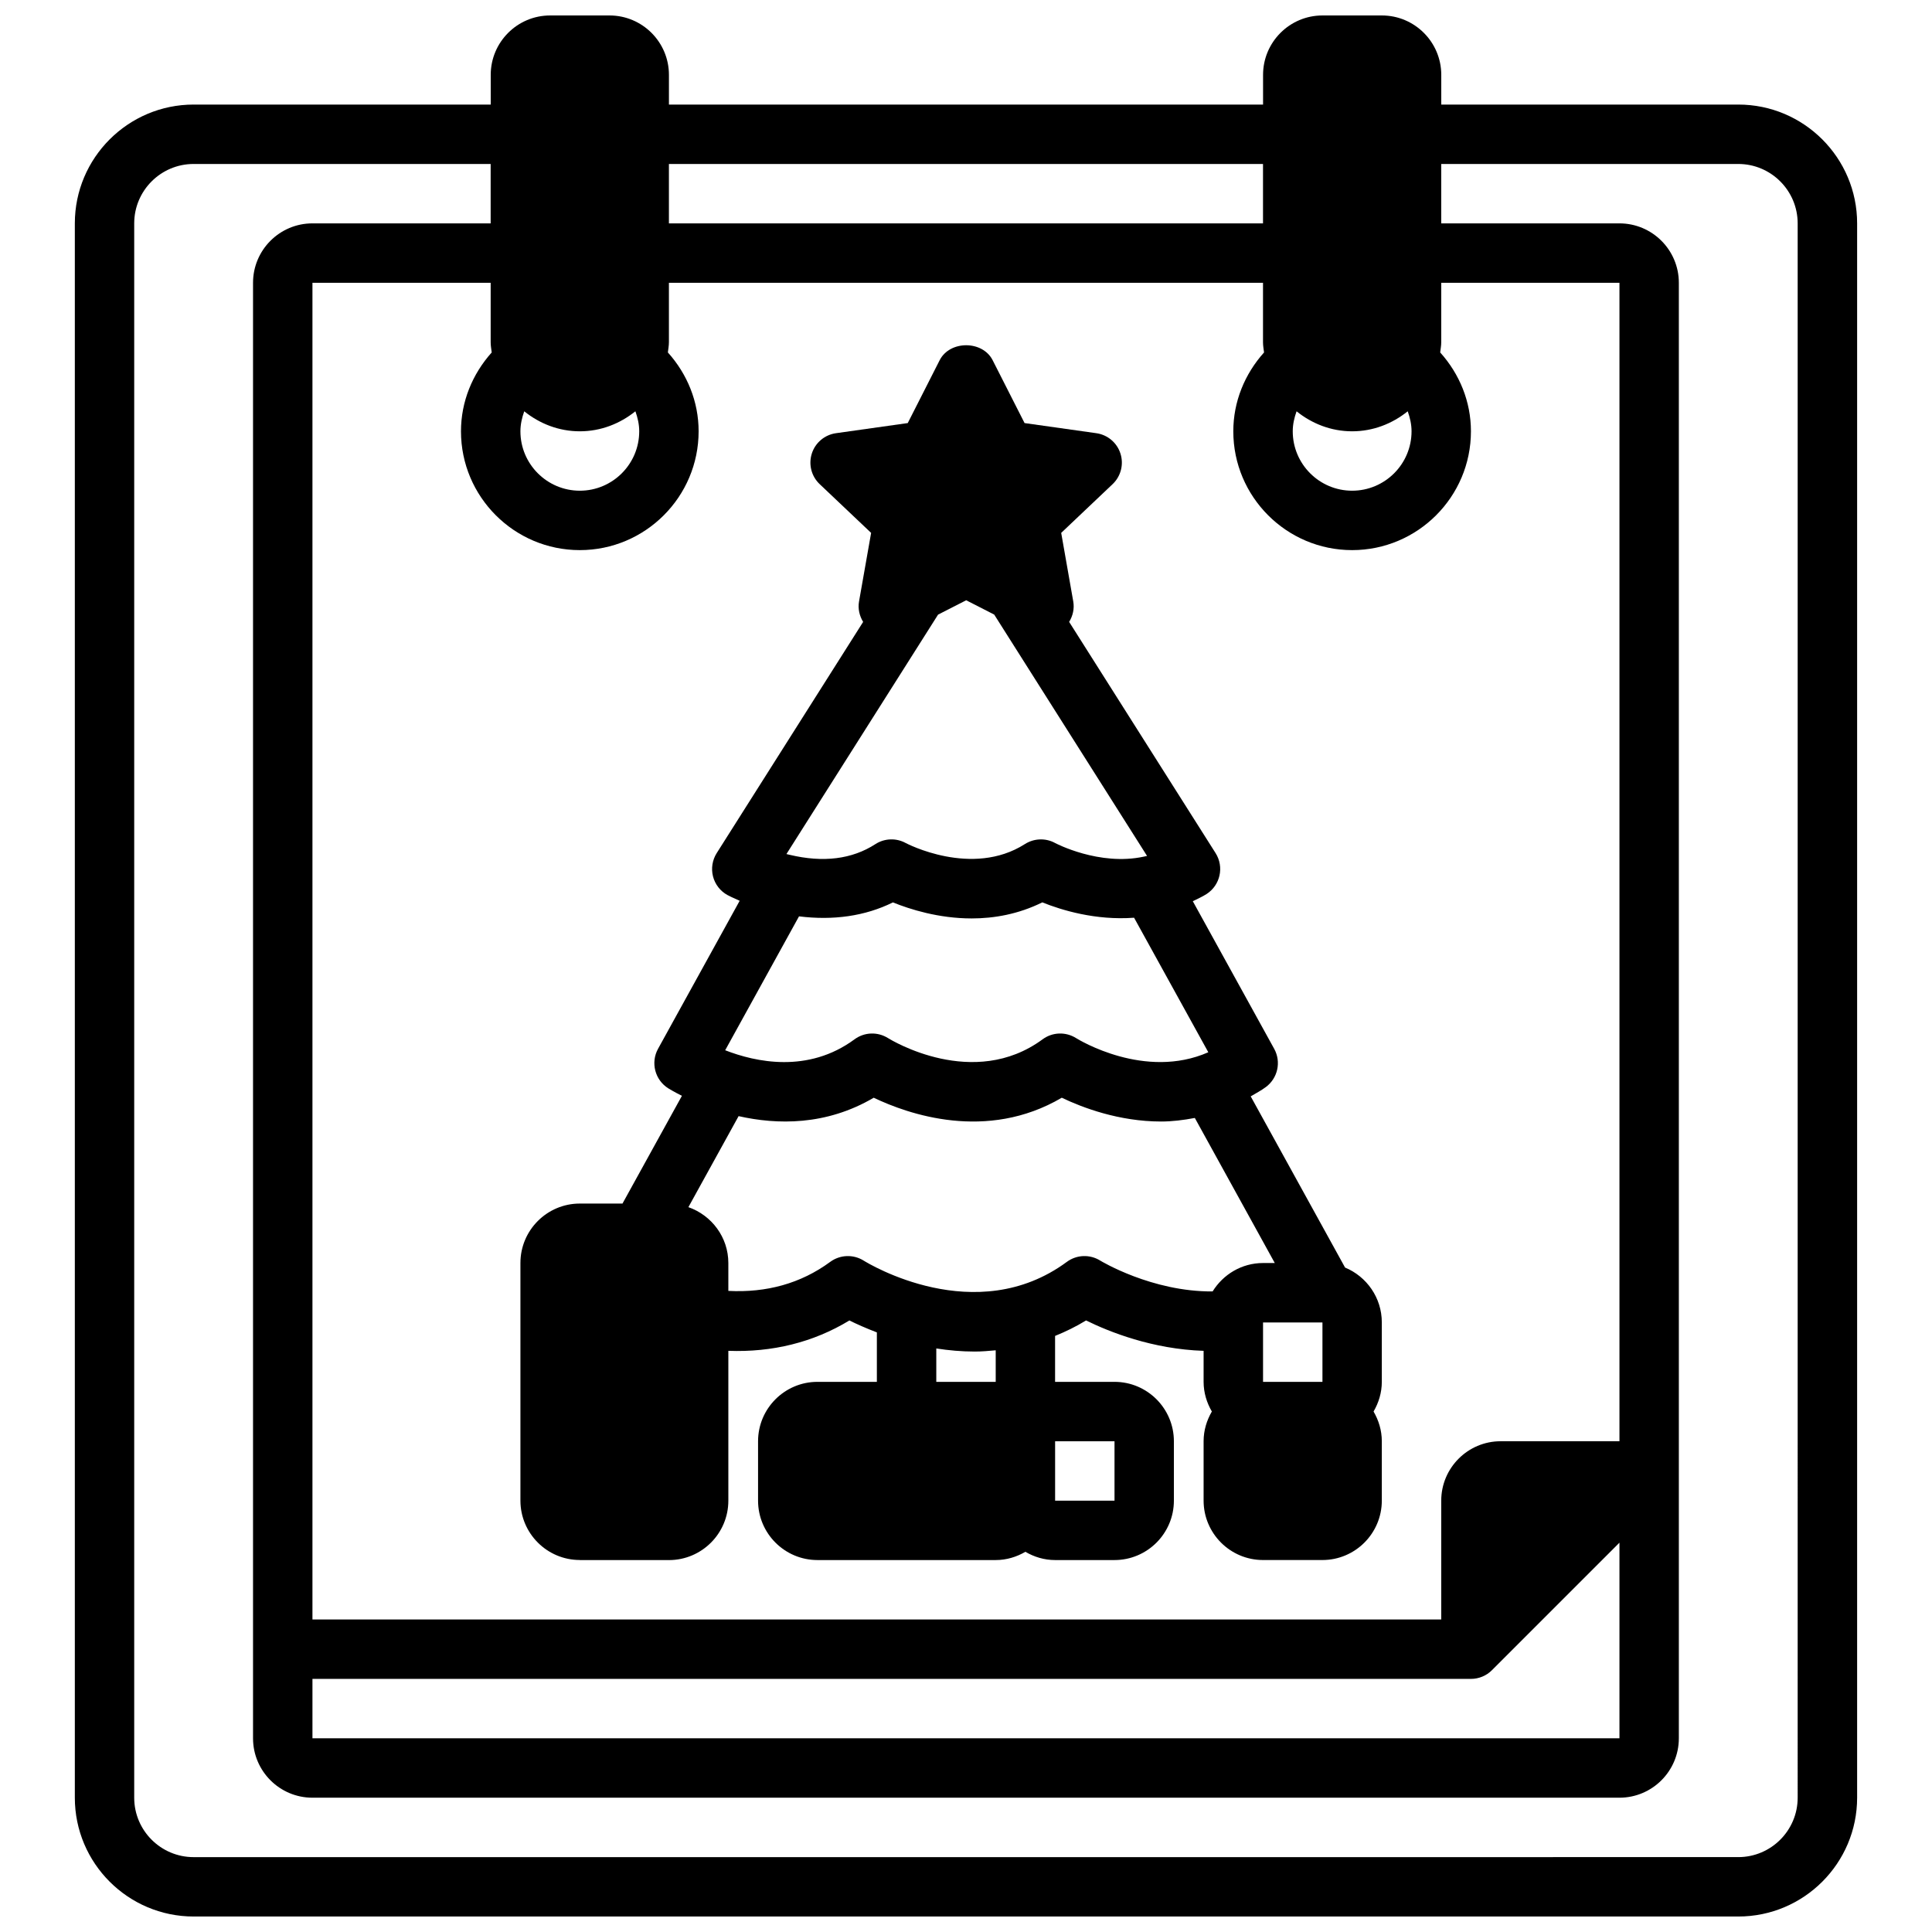
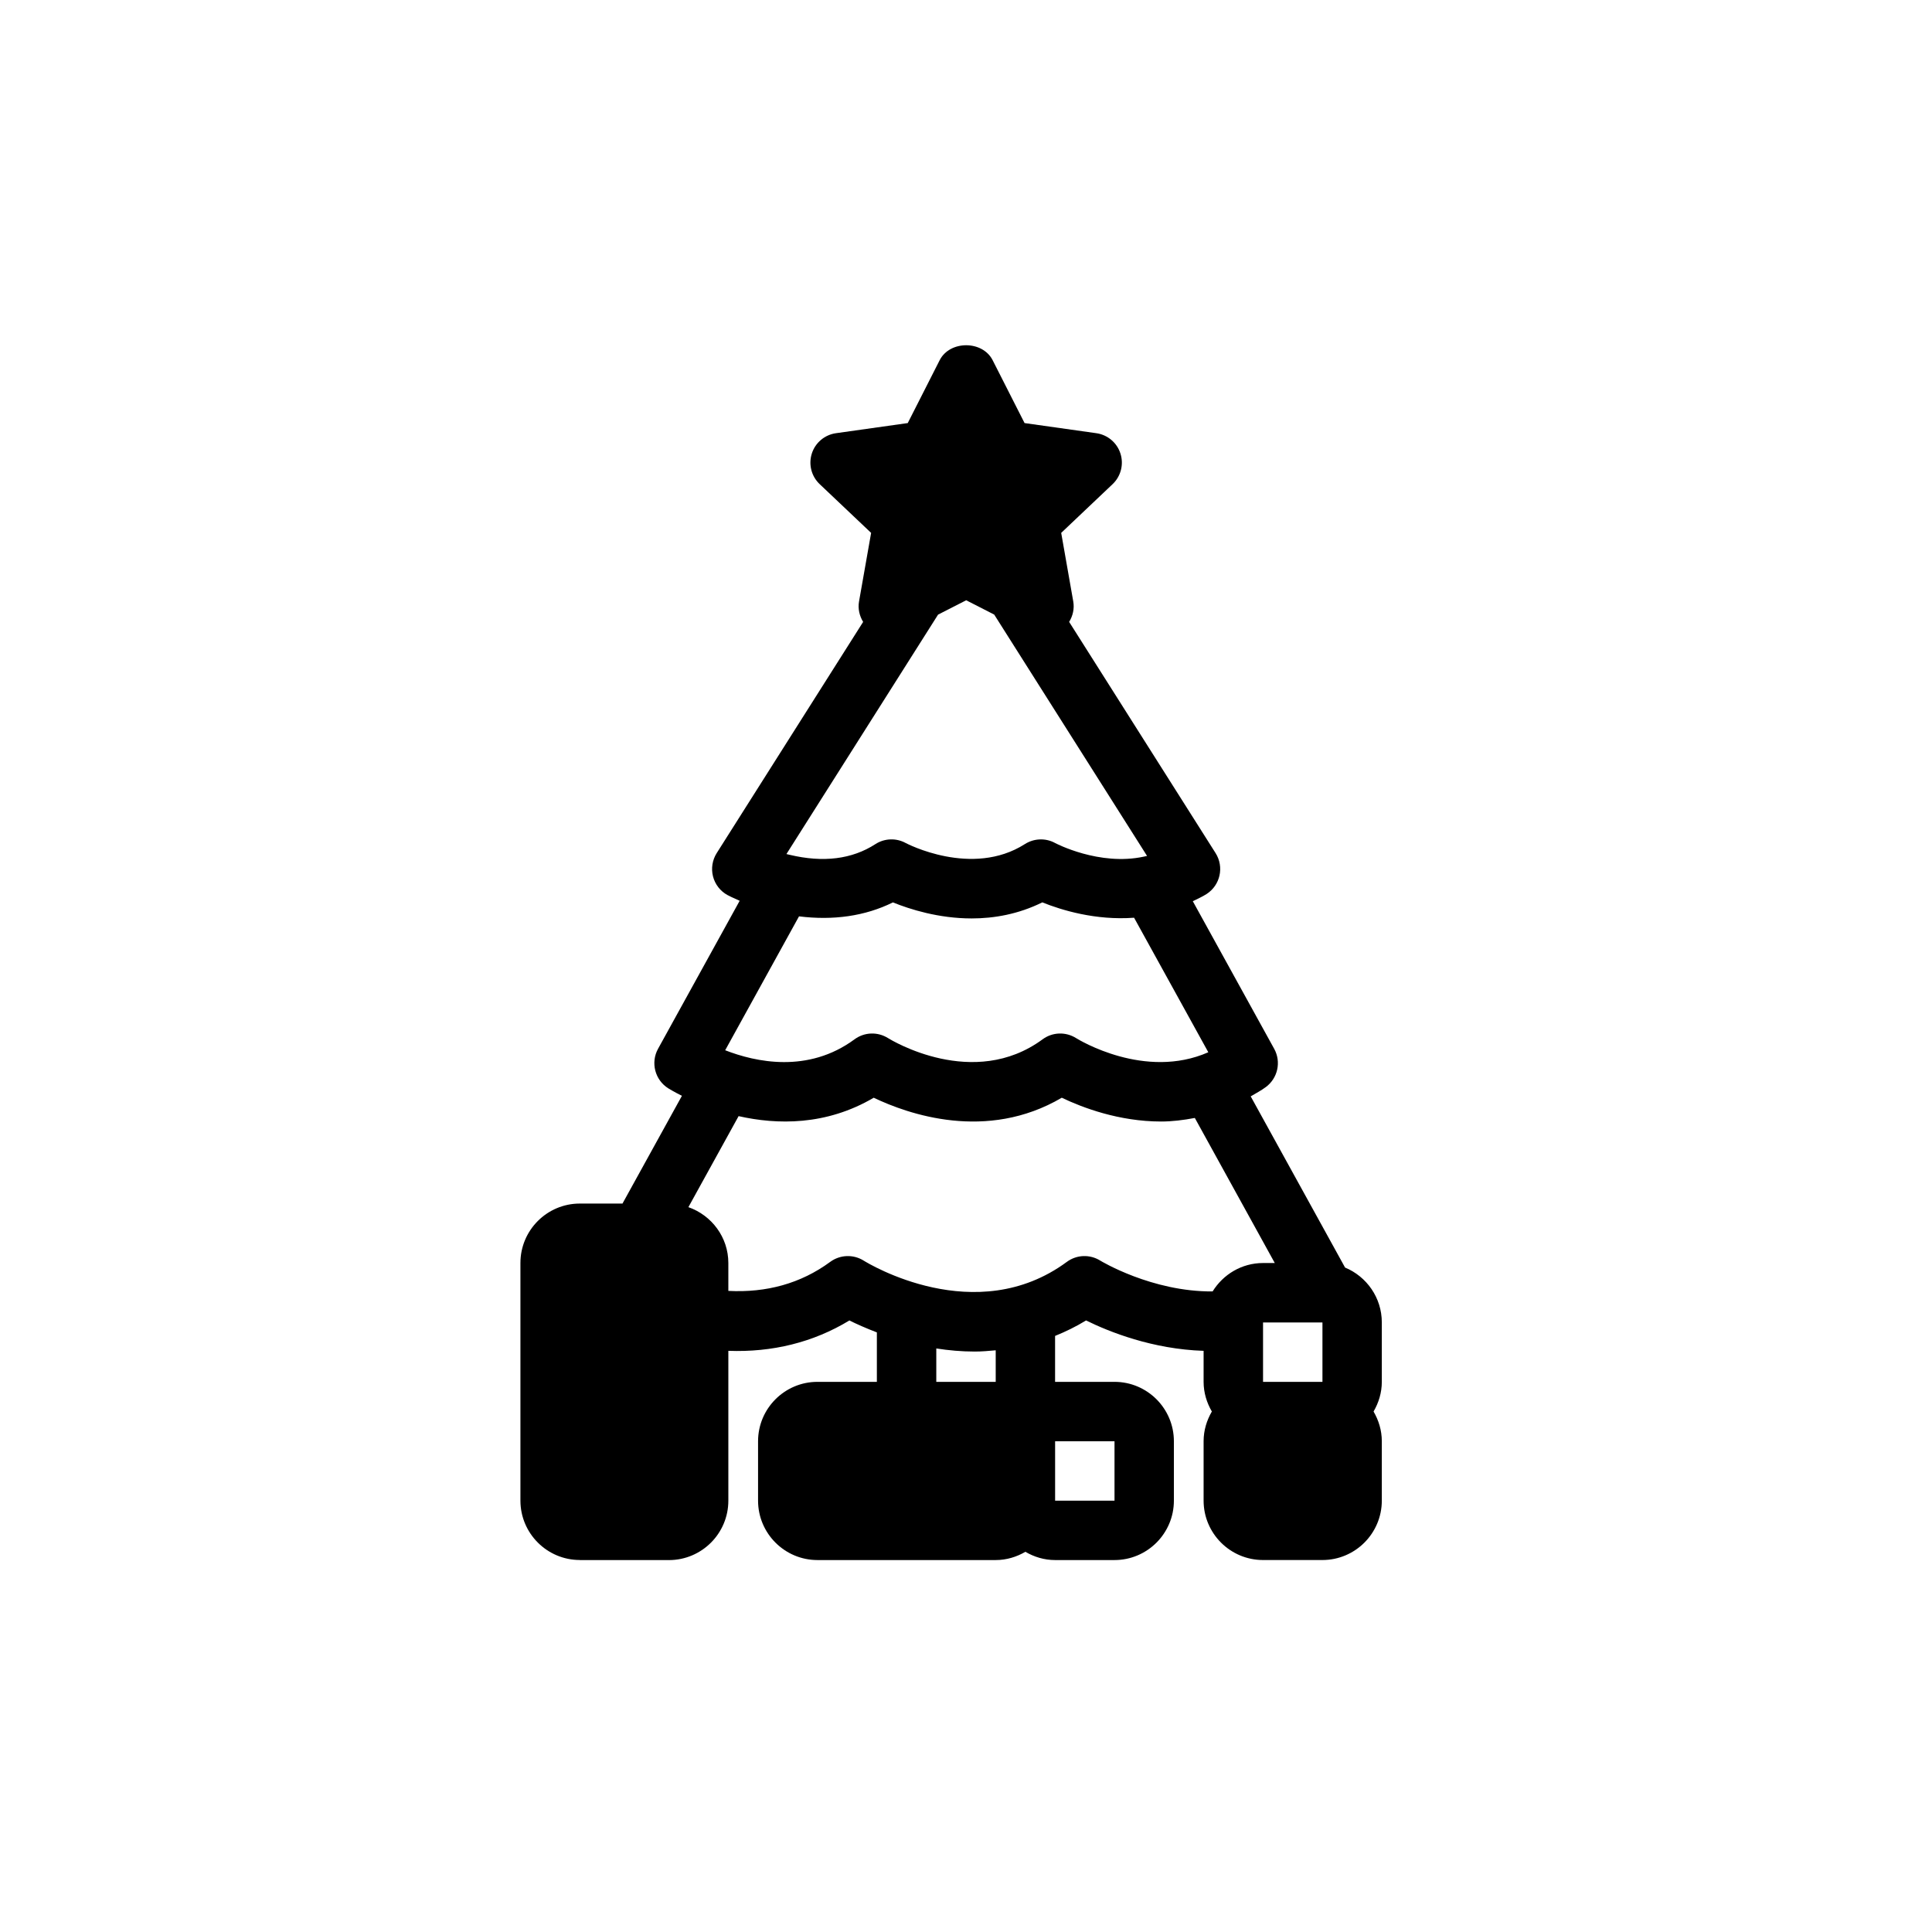
<svg xmlns="http://www.w3.org/2000/svg" width="800px" height="800px" version="1.1" viewBox="144 144 512 512">
  <defs>
    <clipPath id="a">
-       <path d="m163 148.09h474v503.81h-474z" />
-     </clipPath>
+       </clipPath>
  </defs>
  <path d="m297.66 557.44h23.617c8.684 0 15.742-7.062 15.742-15.742v-39.715c11.617 0.441 22.531-2.242 32.078-8.047 1.914 0.953 4.41 2.062 7.281 3.164v13.105h-15.742c-8.684 0-15.742 7.062-15.742 15.742v15.742c0 8.684 7.062 15.742 15.742 15.742h47.23c2.883 0 5.551-0.836 7.871-2.188 2.32 1.355 4.992 2.188 7.871 2.188h15.742c8.684 0 15.742-7.062 15.742-15.742v-15.742c0-8.684-7.062-15.742-15.742-15.742h-15.742v-12.172c2.738-1.109 5.488-2.434 8.211-4.102 6.102 3.016 17.609 7.621 31.148 8.055v8.211c0 2.883 0.836 5.551 2.188 7.871-1.355 2.32-2.188 4.992-2.188 7.871v15.742c0 8.684 7.062 15.742 15.742 15.742h15.742c8.684 0 15.742-7.062 15.742-15.742v-15.742c0-2.883-0.836-5.551-2.188-7.871 1.355-2.32 2.188-4.992 2.188-7.871v-15.742c0-6.559-4.031-12.172-9.738-14.539l-25.008-45.367c1.34-0.797 2.676-1.48 4-2.457 3.18-2.348 4.133-6.684 2.227-10.141l-21.57-39.117c1.227-0.621 2.496-1.164 3.668-1.922 3.621-2.348 4.676-7.172 2.371-10.824l-38.809-61.277c0.977-1.605 1.426-3.504 1.086-5.422l-3.195-18.168 13.617-12.91c2.195-2.078 3.008-5.234 2.086-8.109-0.914-2.883-3.41-4.977-6.391-5.398l-19.02-2.684-8.461-16.664c-2.691-5.281-11.344-5.281-14.035 0l-8.461 16.664-19.027 2.684c-2.992 0.426-5.481 2.519-6.398 5.398-0.914 2.883-0.109 6.031 2.094 8.109l13.625 12.91-3.203 18.168c-0.34 1.914 0.109 3.816 1.086 5.422l-38.809 61.277c-1.156 1.836-1.512 4.07-0.977 6.172 0.543 2.109 1.93 3.898 3.832 4.938 0.242 0.133 1.473 0.762 3.234 1.52l-21.633 39.227c-2.008 3.644-0.828 8.234 2.691 10.461 0.242 0.148 1.551 0.953 3.637 2l-15.75 28.551h-11.305c-8.684 0-15.742 7.062-15.742 15.742v62.977c0 8.684 7.062 15.742 15.742 15.742zm110.21-47.23h-15.742v-8.855c3.234 0.504 6.652 0.82 10.195 0.82 1.812 0 3.684-0.156 5.551-0.332v8.375zm31.488 15.742v15.742h-15.742v-15.742zm55.113-15.742h-15.75v-15.742h15.742v15.742zm-101.85-203.34 7.43-3.793 7.422 3.793 40.508 63.961c-0.27 0.062-0.543 0.125-0.82 0.18-11.855 2.574-23.449-3.551-23.539-3.598-2.504-1.379-5.598-1.266-8.016 0.277-14.043 8.957-31.426-0.195-31.566-0.27-2.535-1.395-5.637-1.281-8.055 0.285-6.195 4-13.801 4.961-22.75 2.824-0.277-0.062-0.551-0.125-0.82-0.195l40.195-63.473zm-36.871 79.973c9.027 1.125 17.5-0.039 24.883-3.699 4.465 1.812 12.09 4.25 20.867 4.25 5.918 0 12.367-1.109 18.719-4.258 5.047 2.039 14.129 4.832 24.324 4.07l19.672 35.652c-16.781 7.383-34.258-3.258-35.047-3.754-2.762-1.73-6.266-1.598-8.871 0.324-18.309 13.477-40.086 0.227-40.965-0.324-2.762-1.73-6.266-1.598-8.871 0.324-12.336 9.094-26.254 6.031-34.281 2.898l19.57-35.488zm-16.004 52.945c10.141 2.289 23.145 2.566 35.801-4.879 9.062 4.336 29.914 11.707 49.836 0 5.441 2.606 15.145 6.305 26.34 6.305 2.883 0 5.887-0.371 8.918-0.945l21.191 38.445h-3.109c-5.66 0-10.586 3.031-13.367 7.527-16.129 0.117-29.629-8.078-29.758-8.156-2.762-1.73-6.266-1.598-8.871 0.324-24.121 17.789-52.648 0.418-53.828-0.324-2.762-1.73-6.266-1.59-8.871 0.316-7.832 5.762-16.934 8.219-27.008 7.699v-7.383c0-6.863-4.449-12.66-10.586-14.809l13.305-24.121z" />
  <g clip-path="url(#a)">
    <path d="m604.67 171.71h-78.719v-7.871c0-8.684-7.062-15.742-15.742-15.742h-15.742c-8.684 0-15.742 7.062-15.742 15.742v7.871h-157.45v-7.871c0-8.684-7.062-15.742-15.742-15.742h-15.742c-8.684 0-15.742 7.062-15.742 15.742v7.871h-78.727c-17.367 0-31.488 14.121-31.488 31.488v417.21c0 17.367 14.121 31.488 31.488 31.488h409.35c17.367 0 31.488-14.121 31.488-31.488v-417.21c0-17.367-14.121-31.488-31.488-31.488zm-117.07 81.285c4.055 3.266 9.133 5.305 14.73 5.305 5.598 0 10.676-2.039 14.73-5.305 0.605 1.691 1.016 3.457 1.016 5.305 0 8.684-7.062 15.742-15.742 15.742-8.684 0-15.742-7.062-15.742-15.742 0-1.852 0.41-3.613 1.016-5.305zm-166.33-65.543h157.44v15.742l-157.44 0.004zm-38.344 65.543c4.055 3.266 9.133 5.305 14.73 5.305 5.598 0 10.676-2.039 14.73-5.305 0.605 1.684 1.016 3.457 1.016 5.305 0 8.684-7.062 15.742-15.742 15.742-8.684 0-15.742-7.062-15.742-15.742 0-1.852 0.41-3.613 1.016-5.305zm-8.613-15.594c-5.141 5.738-8.148 13.059-8.148 20.898 0 17.367 14.121 31.488 31.488 31.488 17.367 0 31.488-14.121 31.488-31.488 0-7.848-3-15.168-8.148-20.898 0.102-0.906 0.277-1.785 0.277-2.715v-15.742h157.44v15.742c0 0.93 0.164 1.812 0.277 2.715-5.141 5.731-8.148 13.059-8.148 20.898 0 17.367 14.121 31.488 31.488 31.488 17.367 0 31.488-14.121 31.488-31.488 0-7.848-3-15.168-8.148-20.898 0.102-0.906 0.277-1.785 0.277-2.715v-15.742h47.23v307h-31.488c-8.684 0-15.742 7.062-15.742 15.742v31.488l-299.14 0.004v-354.24h47.23v15.742c0 0.93 0.164 1.812 0.277 2.715zm298.86 315.42v51.844l-346.37 0.004v-15.742l307.01-0.004c2.094 0 4.094-0.828 5.566-2.305l33.793-33.793zm47.23 67.59c0 8.684-7.062 15.742-15.742 15.742l-409.35 0.004c-8.684 0-15.742-7.062-15.742-15.742v-417.22c0-8.684 7.062-15.742 15.742-15.742h78.719v15.742h-47.23c-8.684 0-15.742 7.062-15.742 15.742v385.73c0 8.684 7.062 15.742 15.742 15.742h346.37c8.684 0 15.742-7.062 15.742-15.742v-385.73c0-8.684-7.062-15.742-15.742-15.742h-47.23v-15.742h78.719c8.684 0 15.742 7.062 15.742 15.742z" />
  </g>
</svg>